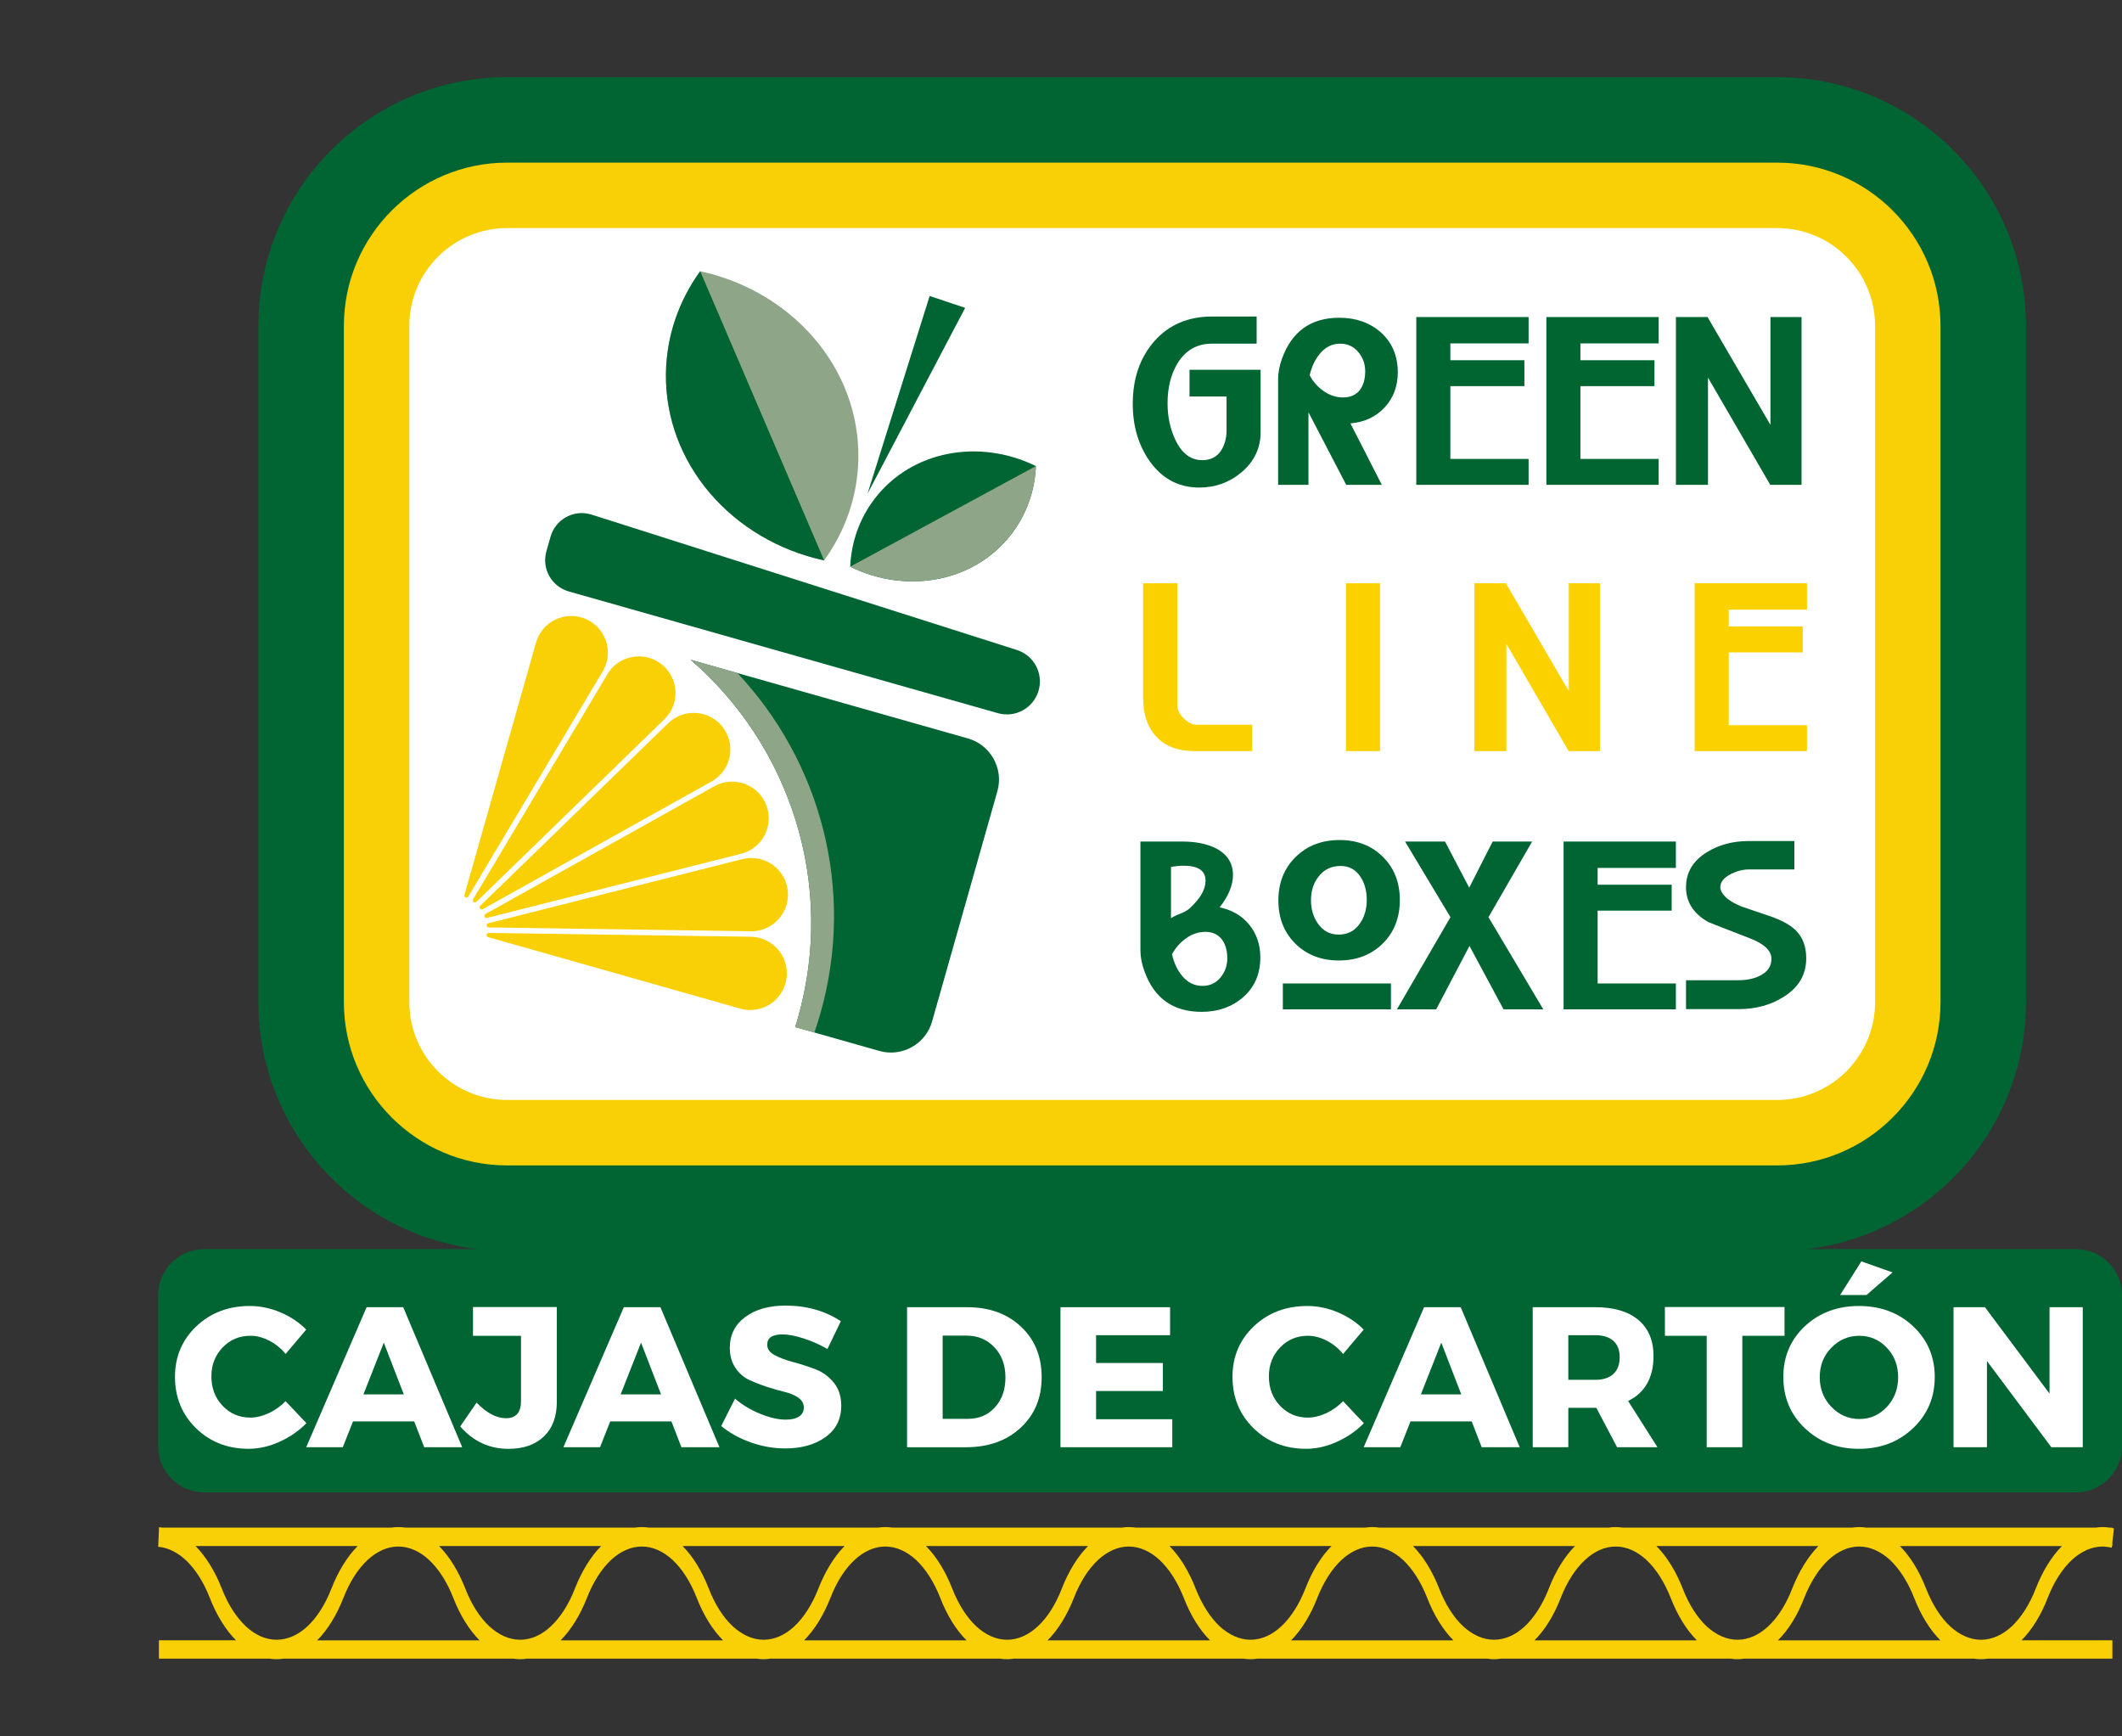
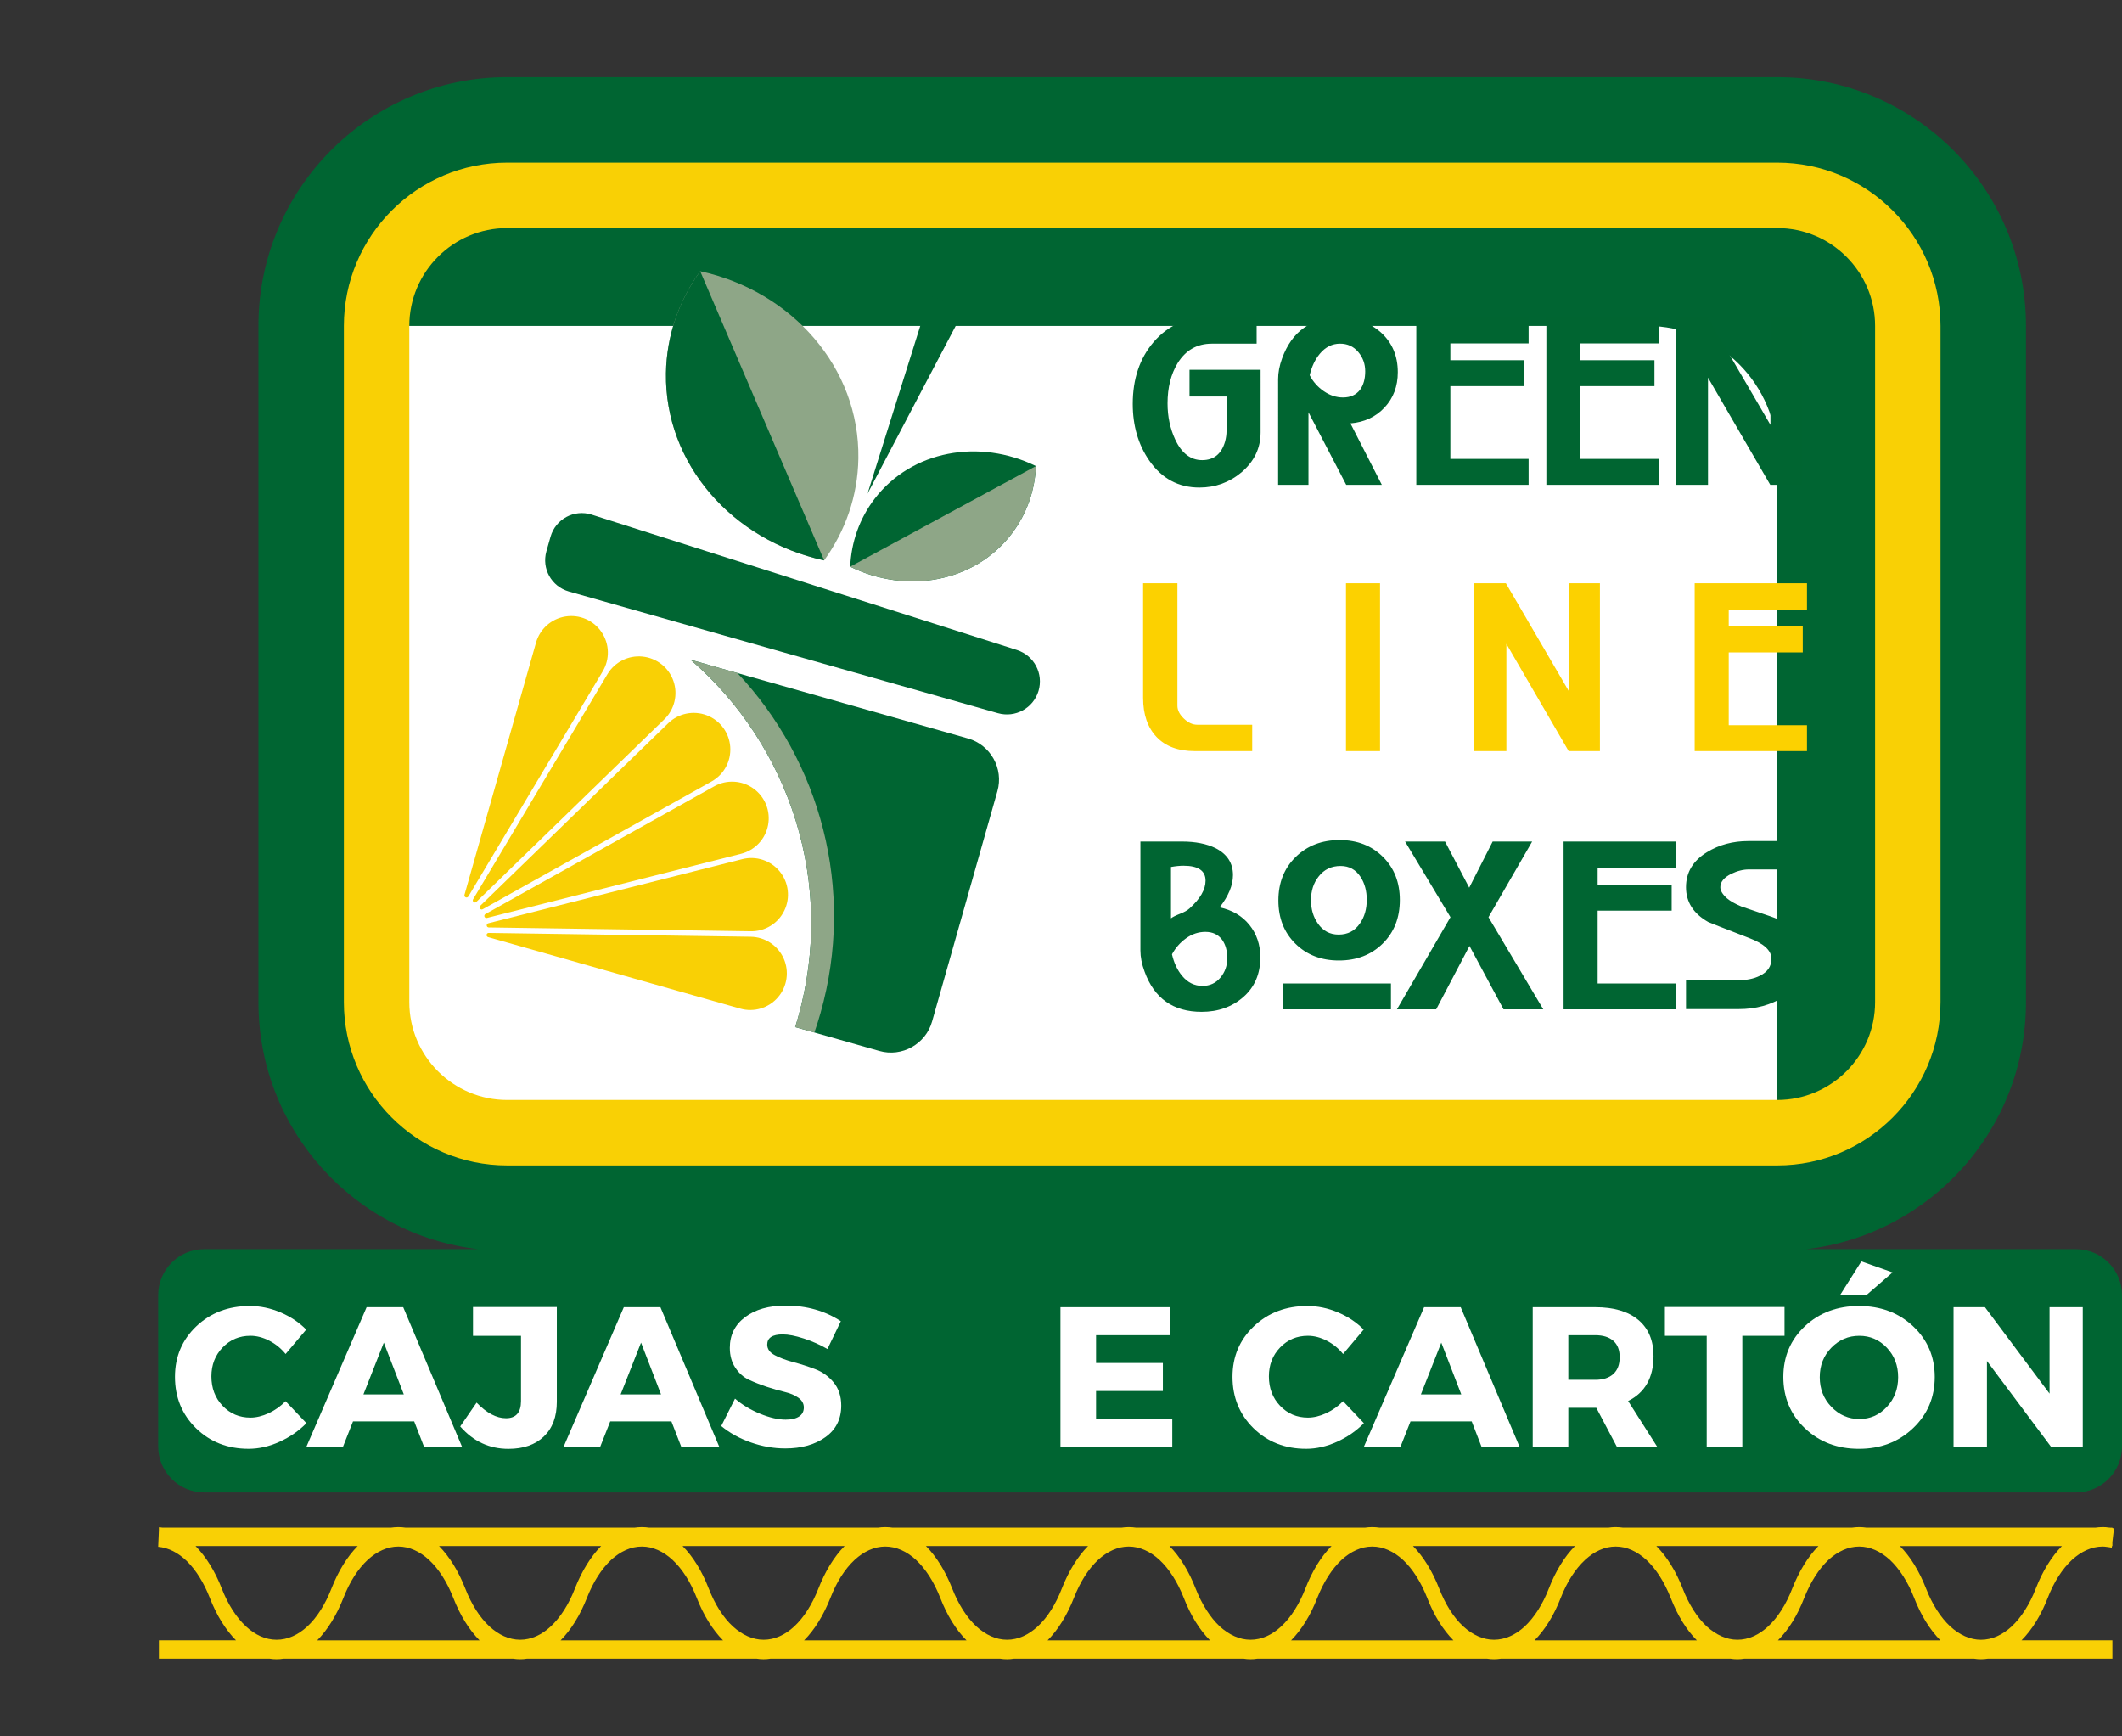
<svg xmlns="http://www.w3.org/2000/svg" version="1.1" id="Capa_1" x="0px" y="0px" width="311.812px" height="255.118px" viewBox="161.196 0 311.812 255.118" enable-background="new 161.196 0 311.812 255.118" xml:space="preserve">
  <rect x="161.196" y="0" width="311.812" height="255.118" fill="#333333" stroke="none" />
  <g>
    <path fill="#006532" d="M466.246,183.53h-39.633c18.17-2.111,32.283-17.552,32.283-36.285V47.882   c0-20.176-16.365-36.544-36.543-36.544H235.714c-20.176,0-36.543,16.366-36.543,36.544v99.361   c0,18.734,14.113,34.176,32.285,36.286h-40.252c-3.732,0-6.762,3.027-6.762,6.765v22.217c0,3.736,3.029,6.765,6.762,6.765h275.042   c3.732,0,6.762-3.026,6.762-6.765v-22.217C473.007,186.557,469.978,183.53,466.246,183.53z" />
-     <path fill="#FFFFFF" d="M422.353,166.422H235.714c-10.594,0-19.182-8.588-19.182-19.18V47.882c0-10.593,8.588-19.18,19.182-19.18   h186.639c10.592,0,19.18,8.587,19.18,19.18v99.361C441.533,157.834,432.945,166.422,422.353,166.422" />
+     <path fill="#FFFFFF" d="M422.353,166.422H235.714c-10.594,0-19.182-8.588-19.182-19.18V47.882h186.639c10.592,0,19.18,8.587,19.18,19.18v99.361C441.533,157.834,432.945,166.422,422.353,166.422" />
    <g>
      <path fill="#F9D005" d="M422.353,171.229H235.714c-13.229,0-23.988-10.762-23.988-23.984V47.882    c0-13.227,10.762-23.987,23.988-23.987h186.639c13.227,0,23.986,10.761,23.986,23.987v99.361    C446.339,160.467,435.58,171.229,422.353,171.229z M235.714,33.51c-7.926,0-14.373,6.447-14.373,14.372v99.361    c0,7.924,6.447,14.37,14.373,14.37h186.639c7.924,0,14.373-6.446,14.373-14.37V47.882c0-7.925-6.449-14.372-14.373-14.372H235.714    z" />
    </g>
    <g>
      <path fill="#8EA687" d="M282.294,82.338c3.107-4.298,4.949-9.447,5.033-15.005c0.191-13.3-9.766-24.563-23.242-27.482    c-3.107,4.297-4.951,9.445-5.033,15.003C258.86,68.156,268.817,79.417,282.294,82.338" />
      <path fill="#006532" d="M264.085,39.85c-3.107,4.298-4.949,9.446-5.033,15.005c-0.191,13.301,9.766,24.563,23.242,27.482    L264.085,39.85z" />
      <path fill="#006532" d="M286.126,83.263c0.154-3.557,1.33-7.036,3.602-9.996c5.439-7.086,15.377-8.867,23.689-4.788    c-0.154,3.557-1.328,7.034-3.602,9.995C304.376,85.56,294.438,87.342,286.126,83.263" />
      <path fill="#8EA687" d="M313.417,68.479c-0.154,3.557-1.33,7.036-3.604,9.995c-5.438,7.086-15.377,8.867-23.688,4.788    L313.417,68.479z" />
      <path fill="#006532" d="M244.771,86.898l63.059,17.885c2.559,0.717,5.193-0.725,5.965-3.265c0.76-2.547-0.645-5.204-3.172-6.019    l-62.49-19.889c-2.58-0.812-5.293,0.646-6.039,3.246l-0.609,2.147C240.769,83.55,242.229,86.167,244.771,86.898" />
      <path fill="#F9D005" d="M232.919,137.684l37.047,10.506c2.014,0.573,4.168-0.07,5.539-1.656c1.369-1.584,1.695-3.813,0.838-5.723    c-0.855-1.908-2.742-3.146-4.832-3.18l-38.504-0.561c-0.158-0.003-0.289,0.11-0.313,0.268    C232.673,137.497,232.765,137.64,232.919,137.684" />
      <path fill="#F9D005" d="M233.019,136.263l38.506,0.563c2.094,0.028,4.006-1.15,4.92-3.037c0.912-1.883,0.652-4.119-0.67-5.744    c-1.32-1.621-3.463-2.333-5.49-1.82l-37.334,9.425c-0.154,0.036-0.254,0.184-0.234,0.342    C232.733,136.144,232.862,136.262,233.019,136.263" />
      <path fill="#F9D005" d="M232.749,134.866l37.338-9.425c2.031-0.511,3.576-2.146,3.969-4.204c0.395-2.057-0.436-4.148-2.133-5.375    c-1.695-1.222-3.951-1.355-5.773-0.336l-33.625,18.766c-0.139,0.08-0.195,0.24-0.139,0.39    C232.442,134.825,232.597,134.904,232.749,134.866" />
      <path fill="#F9D005" d="M232.128,133.586l33.625-18.767c1.83-1.021,2.896-3.001,2.746-5.09c-0.152-2.09-1.496-3.895-3.453-4.64    c-1.953-0.743-4.164-0.287-5.662,1.171l-27.625,26.83c-0.113,0.107-0.127,0.281-0.033,0.408S231.989,133.663,232.128,133.586" />
      <path fill="#F9D005" d="M231.194,132.51l27.623-26.83c1.504-1.459,2.023-3.649,1.336-5.625c-0.688-1.978-2.451-3.375-4.537-3.589    c-2.078-0.213-4.096,0.801-5.166,2.595l-19.738,33.066c-0.08,0.133-0.049,0.306,0.074,0.404    C230.909,132.627,231.083,132.62,231.194,132.51" />
      <path fill="#F9D005" d="M230.019,131.711l19.736-33.063c1.074-1.799,1.01-4.048-0.168-5.781c-1.174-1.733-3.242-2.623-5.311-2.289    c-2.063,0.332-3.75,1.832-4.318,3.842l-10.51,37.049c-0.043,0.15,0.031,0.308,0.178,0.369    C229.771,131.901,229.935,131.844,230.019,131.711" />
      <path fill="#006532" d="M262.679,96.938l40.756,11.56c3.318,0.942,5.266,4.427,4.32,7.748l-9.598,33.842    c-0.941,3.318-4.428,5.268-7.748,4.322l-12.363-3.507c0.141-0.446,0.275-0.894,0.402-1.347    C284.046,129.829,277.239,109.515,262.679,96.938" />
      <path fill="#8EA687" d="M262.679,96.938l6.877,1.95c12.139,12.911,17.389,31.688,12.201,49.976    c-0.273,0.961-0.572,1.906-0.895,2.84l-2.816-0.8c0.141-0.446,0.275-0.894,0.402-1.347    C284.046,129.829,277.239,109.515,262.679,96.938" />
      <polygon fill="#006532" points="288.669,72.54 297.802,43.489 303.021,45.231   " />
      <path fill="#006531" d="M425.919,71.236h-4.596l-9.15-15.757v15.757h-4.713V46.577h4.641l9.248,15.848V46.577h4.57V71.236    L425.919,71.236z M404.923,71.236h-16.5V46.577h16.5v3.88h-11.498v2.468h10.881v3.806h-10.881v10.697h11.498V71.236z     M385.812,71.236H369.31V46.577h16.502v3.88h-11.496v2.468h10.879v3.806h-10.879v10.697h11.496V71.236L385.812,71.236z     M361.804,54.554c0-1.087-0.344-2.036-1.033-2.848c-0.689-0.81-1.576-1.214-2.664-1.214c-1.16,0-2.15,0.495-2.977,1.488    c-0.699,0.845-1.195,1.896-1.486,3.152c0.486,0.944,1.174,1.724,2.07,2.341c0.891,0.614,1.836,0.924,2.826,0.924    c1.09,0,1.922-0.375,2.502-1.124C361.55,56.572,361.804,55.666,361.804,54.554 M366.591,54.698c0,2.056-0.646,3.779-1.939,5.168    c-1.293,1.39-2.969,2.169-5.021,2.34l4.615,9.03h-5.232l-5.549-10.662v10.662h-4.459V55.714c0-0.967,0.193-1.982,0.578-3.046    c1.453-3.989,4.256-5.982,8.414-5.982c2.441,0,4.473,0.714,6.094,2.14C365.757,50.324,366.591,52.281,366.591,54.698     M346.431,63.547c0,2.297-0.934,4.243-2.793,5.838c-1.789,1.499-3.857,2.249-6.203,2.249c-3.07,0-5.523-1.319-7.357-3.955    c-1.623-2.343-2.432-5.125-2.432-8.339c0-3.649,1.016-6.672,3.047-9.065c2.15-2.514,5.025-3.771,8.627-3.771h6.529v3.988h-6.582    c-2.17,0-3.844,0.956-5.027,2.865c-0.986,1.618-1.48,3.59-1.48,5.91c0,1.935,0.375,3.699,1.117,5.295    c0.943,2.03,2.268,3.046,3.971,3.046c1.711,0,2.836-0.907,3.361-2.72c0.145-0.531,0.219-1.063,0.219-1.595v-5.041h-5.441v-3.917    h10.445V63.547L346.431,63.547z" />
      <path fill="#006532" d="M426.607,140.795c0,2.395-1.1,4.277-3.299,5.656c-1.887,1.209-4.1,1.813-6.637,1.813h-7.727v-4.243h7.641    c1.258,0,2.328-0.217,3.199-0.651c1.143-0.557,1.711-1.391,1.711-2.502c0-1.209-1.09-2.224-3.266-3.047    c-3.818-1.474-5.826-2.261-6.02-2.355c-2.178-1.234-3.266-2.938-3.266-5.114c0-2.175,1.027-3.891,3.084-5.148    c1.766-1.088,3.797-1.632,6.094-1.632h6.742v4.17h-6.672c-0.848,0-1.717,0.218-2.611,0.652c-1.063,0.533-1.596,1.186-1.596,1.958    c0,0.511,0.326,1.053,0.98,1.633c0.484,0.41,1.184,0.81,2.104,1.196c1.426,0.484,2.852,0.968,4.275,1.449    c1.67,0.584,2.904,1.26,3.701,2.033C426.087,137.676,426.607,139.055,426.607,140.795 M407.453,148.299h-16.5v-24.658h16.5v3.881    h-11.496v2.467h10.879v3.807h-10.879v10.699h11.496V148.299z M387.97,148.299h-5.84l-5.004-9.316l-4.896,9.316h-5.766    l7.867-13.543l-6.67-11.115h5.871l3.555,6.781l3.445-6.781h5.803l-6.418,11.115L387.97,148.299z M362.031,132.202    c0-1.295-0.301-2.412-0.904-3.353c-0.703-1.078-1.682-1.617-2.938-1.617c-1.354,0-2.432,0.515-3.229,1.55    c-0.748,0.936-1.125,2.102-1.125,3.491c0,1.317,0.34,2.461,1.018,3.418c0.748,1.086,1.766,1.623,3.045,1.623    c1.332,0,2.371-0.537,3.119-1.623C361.693,134.734,362.031,133.567,362.031,132.202 M365.585,148.299h-15.885v-3.805h15.885    V148.299z M366.89,132.237c0,2.611-0.84,4.743-2.52,6.401c-1.682,1.655-3.826,2.481-6.438,2.481c-2.588,0-4.715-0.82-6.383-2.465    s-2.504-3.759-2.504-6.348c0-2.611,0.848-4.743,2.541-6.398c1.691-1.657,3.844-2.486,6.453-2.486c2.588,0,4.709,0.823,6.363,2.467    C366.064,127.535,366.89,129.65,366.89,132.237 M341.535,140.795c0-1.111-0.256-2.02-0.756-2.721    c-0.58-0.773-1.395-1.16-2.461-1.16c-1.008,0-1.953,0.313-2.834,0.941c-0.877,0.632-1.564,1.415-2.072,2.357    c0.289,1.258,0.779,2.311,1.479,3.154c0.816,0.993,1.82,1.487,3,1.487c1.082,0,1.957-0.405,2.635-1.215    C341.195,142.833,341.535,141.883,341.535,140.795 M338.343,129.397c0-1.47-1.076-2.201-3.23-2.201    c-0.555,0-1.172,0.061-1.848,0.183v7.543c0.24-0.193,0.701-0.424,1.377-0.687c0.605-0.239,1.051-0.495,1.342-0.761    C337.558,132.055,338.343,130.698,338.343,129.397 M346.392,140.663c0,2.412-0.826,4.351-2.482,5.814    c-1.656,1.456-3.705,2.188-6.146,2.188c-4.158,0-6.951-1.97-8.377-5.904c-0.412-1.107-0.615-2.146-0.615-3.113v-16.005h6.127    c1.957,0,3.604,0.327,4.934,0.979c1.691,0.872,2.539,2.184,2.539,3.95c0,1.492-0.654,3.075-1.959,4.742    c1.838,0.389,3.295,1.24,4.367,2.568C345.855,137.211,346.392,138.799,346.392,140.663" />
      <path fill="#FCD100" d="M426.718,110.356h-16.502V85.698h16.502v3.879H415.22v2.468h10.879v3.807H415.22v10.697h11.498V110.356z     M396.292,110.356h-4.596l-9.148-15.755v15.755h-4.715V85.698h4.643l9.246,15.848V85.698h4.57V110.356L396.292,110.356z     M363.982,110.356h-5.004V85.698h5.004V110.356z M345.197,110.356h-8.447c-2.418,0-4.287-0.694-5.605-2.078    c-1.316-1.391-1.977-3.307-1.977-5.741V85.698h5.041v17.993c0,0.652,0.313,1.273,0.943,1.879c0.629,0.604,1.281,0.908,1.959,0.908    h8.086V110.356z" />
    </g>
    <path fill="#FFFFFF" d="M197.901,191.883c1.527,0,3.031,0.314,4.514,0.941c1.477,0.625,2.734,1.469,3.775,2.526l-3.027,3.586   c-0.666-0.823-1.467-1.474-2.396-1.954s-1.857-0.721-2.777-0.721c-1.625,0-2.986,0.574-4.086,1.722   c-1.098,1.144-1.645,2.56-1.645,4.244c0,1.726,0.547,3.167,1.645,4.321c1.1,1.156,2.461,1.734,4.086,1.734   c0.861,0,1.758-0.217,2.689-0.646c0.93-0.434,1.758-1.021,2.482-1.766l3.061,3.231c-1.119,1.138-2.438,2.051-3.955,2.735   c-1.52,0.686-3.033,1.029-4.543,1.029c-3.094,0-5.672-1.012-7.729-3.029c-2.059-2.019-3.086-4.532-3.086-7.553   c0-2.957,1.049-5.435,3.145-7.423C192.149,192.879,194.767,191.883,197.901,191.883" />
    <path fill="#FFFFFF" d="M222.06,208.842h-8.994l-1.498,3.791h-5.377l8.875-20.572h5.379l8.67,20.572h-5.584L222.06,208.842z    M220.534,204.877l-2.939-7.612l-2.996,7.612H220.534z" />
    <path fill="#FFFFFF" d="M243.017,192.032v13.932c0,2.176-0.633,3.869-1.895,5.084c-1.268,1.217-3.006,1.824-5.217,1.824   c-2.803,0-5.162-1.099-7.084-3.293l2.408-3.498c1.473,1.527,2.91,2.291,4.322,2.291c1.469,0,2.203-0.84,2.203-2.525v-9.582H230.7   v-4.232H243.017L243.017,192.032z" />
    <path fill="#FFFFFF" d="M259.856,208.842h-8.994l-1.496,3.791h-5.381l8.877-20.572h5.379l8.672,20.572h-5.586L259.856,208.842z    M258.331,204.877l-2.939-7.612l-2.998,7.612H258.331z" />
    <path fill="#FFFFFF" d="M276.64,191.825c3.076,0,5.779,0.766,8.111,2.293l-1.969,4.086c-1.078-0.627-2.234-1.142-3.469-1.543   c-1.234-0.402-2.271-0.604-3.115-0.604c-1.51,0-2.264,0.501-2.264,1.5c0,0.646,0.373,1.165,1.117,1.559   c0.744,0.393,1.648,0.73,2.719,1.016c1.068,0.281,2.135,0.625,3.203,1.027c1.068,0.401,1.973,1.053,2.719,1.954   c0.744,0.899,1.117,2.037,1.117,3.409c0,1.979-0.773,3.521-2.322,4.63c-1.547,1.106-3.518,1.659-5.906,1.659   c-1.705,0-3.391-0.295-5.057-0.883c-1.666-0.586-3.115-1.391-4.35-2.408l2.027-4.027c1.039,0.9,2.264,1.644,3.676,2.219   c1.41,0.578,2.664,0.867,3.762,0.867c0.84,0,1.498-0.149,1.969-0.455c0.471-0.305,0.705-0.75,0.705-1.338   c0-0.566-0.27-1.043-0.809-1.428c-0.539-0.38-1.211-0.66-2.016-0.852c-0.803-0.187-1.674-0.436-2.613-0.748   c-0.941-0.313-1.813-0.656-2.615-1.027c-0.805-0.373-1.475-0.967-2.012-1.779c-0.543-0.813-0.811-1.787-0.811-2.926   c0-1.88,0.748-3.384,2.248-4.51C272.185,192.389,274.171,191.825,276.64,191.825" />
-     <path fill="#FFFFFF" d="M294.481,192.061h8.846c3.23,0,5.863,0.947,7.891,2.854c2.029,1.897,3.043,4.377,3.043,7.433   c0,3.038-1.029,5.513-3.086,7.422c-2.059,1.913-4.742,2.866-8.053,2.866h-8.641V192.061z M299.71,196.235v12.227h3.732   c1.607,0,2.926-0.563,3.953-1.69c1.029-1.126,1.543-2.59,1.543-4.394c0-1.803-0.539-3.277-1.617-4.422   c-1.076-1.146-2.447-1.721-4.113-1.721H299.71L299.71,196.235z" />
    <polygon fill="#FFFFFF" points="333.13,196.174 322.255,196.174 322.255,200.26 332.072,200.26 332.072,204.375 322.255,204.375    322.255,208.52 333.455,208.52 333.455,212.633 317.022,212.633 317.022,192.061 333.13,192.061  " />
    <path fill="#FFFFFF" d="M353.292,191.883c1.527,0,3.031,0.314,4.512,0.941c1.479,0.625,2.738,1.469,3.775,2.526l-3.027,3.586   c-0.666-0.823-1.463-1.474-2.396-1.954c-0.93-0.48-1.855-0.721-2.775-0.721c-1.627,0-2.988,0.574-4.086,1.722   c-1.1,1.144-1.645,2.56-1.645,4.244c0,1.726,0.545,3.167,1.645,4.321c1.098,1.156,2.459,1.734,4.086,1.734   c0.861,0,1.758-0.217,2.688-0.646c0.934-0.434,1.76-1.021,2.484-1.766l3.055,3.231c-1.113,1.138-2.434,2.051-3.951,2.735   c-1.518,0.686-3.031,1.029-4.539,1.029c-3.098,0-5.676-1.012-7.732-3.029c-2.055-2.019-3.082-4.532-3.082-7.553   c0-2.957,1.045-5.435,3.143-7.423C347.541,192.879,350.158,191.883,353.292,191.883" />
    <path fill="#FFFFFF" d="M377.453,208.842h-8.996l-1.496,3.791h-5.381l8.877-20.572h5.379l8.67,20.572h-5.584L377.453,208.842z    M375.921,204.877l-2.939-7.612l-2.998,7.612H375.921z" />
    <path fill="#FFFFFF" d="M398.818,212.635l-3.057-5.791h-0.148h-3.965v5.791h-5.23v-20.574h9.195c2.727,0,4.832,0.623,6.318,1.865   c1.49,1.244,2.236,3.014,2.236,5.305c0,3.176-1.246,5.38-3.732,6.613l4.318,6.791H398.818z M391.648,202.731h3.965   c1.139,0,2.021-0.285,2.646-0.854c0.625-0.57,0.939-1.391,0.939-2.471c0-1.059-0.314-1.861-0.939-2.408   c-0.625-0.549-1.508-0.824-2.646-0.824h-3.965V202.731z" />
    <polygon fill="#FFFFFF" points="423.417,196.263 417.216,196.263 417.216,212.633 411.984,212.633 411.984,196.263    405.841,196.263 405.841,192.032 423.417,192.032  " />
    <path fill="#FFFFFF" d="M434.351,191.883c3.193,0,5.85,0.996,7.965,2.982c2.117,1.988,3.176,4.473,3.176,7.451   c0,2.999-1.064,5.506-3.189,7.523c-2.127,2.019-4.775,3.029-7.949,3.029c-3.176,0-5.82-1.004-7.938-3.015   c-2.113-2.008-3.174-4.521-3.174-7.539c0-2.997,1.061-5.485,3.174-7.466C428.531,192.875,431.175,191.883,434.351,191.883    M434.408,196.263c-1.604,0-2.979,0.584-4.111,1.752c-1.139,1.164-1.703,2.608-1.703,4.331c0,1.726,0.57,3.183,1.717,4.367   c1.146,1.184,2.514,1.775,4.1,1.775c1.588,0,2.936-0.593,4.043-1.775c1.104-1.186,1.66-2.643,1.66-4.367   c0-1.723-0.557-3.167-1.66-4.331C437.343,196.847,435.996,196.263,434.408,196.263 M439.292,186.948l-3.824,3.321h-3.879   l3.117-4.938L439.292,186.948z" />
    <polygon fill="#FFFFFF" points="467.24,212.633 462.625,212.633 453.162,199.967 453.162,212.633 448.253,212.633 448.253,192.061    452.869,192.061 462.359,204.758 462.359,192.061 467.24,192.061  " />
    <path fill="#F9D005" d="M471.597,224.51v-0.059h-0.324c-0.096-0.01-0.18-0.02-0.266-0.02c-0.24-0.047-0.529-0.063-0.836-0.063   c-0.367,0-0.727,0.032-1.088,0.082h-33.607c-0.357-0.05-0.725-0.082-1.09-0.082c-0.361,0-0.729,0.032-1.084,0.082h-33.604   c-0.361-0.05-0.725-0.082-1.09-0.082c-0.367,0-0.732,0.032-1.088,0.082h-33.6c-0.361-0.05-0.723-0.082-1.09-0.082   s-0.723,0.032-1.082,0.082H328.14c-0.355-0.05-0.719-0.082-1.086-0.082c-0.365,0-0.725,0.032-1.082,0.082h-33.604   c-0.359-0.05-0.723-0.082-1.096-0.082c-0.365,0-0.729,0.032-1.086,0.082h-33.586c-0.361-0.05-0.723-0.082-1.09-0.082   c-0.365,0-0.729,0.032-1.088,0.082h-33.609c-0.357-0.05-0.725-0.082-1.092-0.082s-0.732,0.032-1.086,0.082h-33.541   c-0.176-0.02-0.352-0.043-0.527-0.066l-0.008,0.066h-0.014v0.43l-0.104,2.382c1.531,0.134,2.961,0.889,4.225,2.118   c1.336,1.31,2.498,3.184,3.352,5.377c0.992,2.546,2.314,4.693,3.859,6.248h-11.33v2.691h16.27c0.338,0.055,0.68,0.081,1.021,0.081   c0.348,0,0.684-0.026,1.021-0.081h33.732c0.346,0.055,0.693,0.081,1.039,0.081c0.34,0,0.676-0.026,1.012-0.081h33.734   c0.334,0.055,0.68,0.081,1.025,0.081c0.34,0,0.676-0.026,1.014-0.081h33.732c0.332,0.055,0.674,0.081,1.021,0.081   c0.342,0,0.682-0.026,1.018-0.081h33.739c0.336,0.055,0.678,0.081,1.02,0.081c0.346,0,0.688-0.026,1.023-0.081h33.732   c0.336,0.055,0.678,0.081,1.02,0.081c0.348,0,0.684-0.026,1.023-0.081h33.732c0.332,0.055,0.672,0.081,1.016,0.081   c0.346,0,0.684-0.026,1.018-0.081h33.74c0.34,0.055,0.682,0.081,1.027,0.081c0.342,0,0.68-0.026,1.021-0.081h18.295v-2.691H458.24   c1.547-1.555,2.877-3.702,3.857-6.248c0.904-2.325,2.133-4.246,3.563-5.578c1.354-1.232,2.887-1.955,4.51-1.955   c0.18,0,0.4,0.021,0.664,0.061c0.268,0.031,0.484,0.068,0.668,0.111l0.025-0.242h0.066v-0.564l0.234-2.021L471.597,224.51z    M201.841,240.92c-1.629,0-3.154-0.707-4.496-1.953c-1.426-1.327-2.664-3.254-3.57-5.596c-0.984-2.521-2.314-4.652-3.84-6.218   h23.816c-1.531,1.55-2.854,3.696-3.842,6.218c-0.912,2.342-2.139,4.289-3.557,5.596C205.003,240.213,203.472,240.92,201.841,240.92   z M207.81,241.006c1.535-1.555,2.857-3.702,3.855-6.248c0.902-2.325,2.129-4.246,3.564-5.578c1.344-1.232,2.889-1.955,4.492-1.955   c1.633,0,3.168,0.723,4.506,1.955c1.436,1.332,2.66,3.253,3.572,5.578c0.992,2.546,2.318,4.693,3.861,6.248H207.81z    M237.634,240.92c-1.643,0-3.176-0.728-4.512-1.953c-1.438-1.327-2.656-3.254-3.568-5.596c-0.99-2.521-2.313-4.668-3.84-6.218   h23.811c-1.531,1.55-2.842,3.696-3.842,6.218c-0.898,2.342-2.137,4.269-3.563,5.596C240.784,240.213,239.237,240.92,237.634,240.92   z M243.577,241.006c1.545-1.555,2.867-3.702,3.869-6.248c0.91-2.325,2.141-4.246,3.555-5.578c1.346-1.232,2.883-1.955,4.514-1.955   c1.617,0,3.158,0.723,4.496,1.955c1.436,1.332,2.652,3.253,3.563,5.578c0.992,2.546,2.32,4.693,3.865,6.248H243.577z    M273.405,240.92c-1.633,0-3.166-0.728-4.512-1.953c-1.426-1.307-2.654-3.254-3.564-5.596c-0.98-2.521-2.289-4.668-3.836-6.218   h23.805c-1.527,1.55-2.842,3.696-3.834,6.218c-0.918,2.342-2.135,4.269-3.564,5.596C276.556,240.213,275.021,240.92,273.405,240.92   z M279.354,241.006c1.547-1.555,2.863-3.702,3.871-6.248c0.902-2.325,2.123-4.246,3.559-5.578c1.336-1.232,2.887-1.955,4.49-1.955   c1.635,0,3.176,0.723,4.518,1.955c1.42,1.332,2.652,3.253,3.563,5.578c0.99,2.546,2.307,4.693,3.861,6.248H279.354z    M309.171,240.92c-1.617,0-3.154-0.728-4.5-1.953c-1.43-1.327-2.648-3.254-3.564-5.596c-0.99-2.521-2.307-4.668-3.846-6.218h23.815   c-1.533,1.55-2.852,3.696-3.844,6.218c-0.902,2.342-2.131,4.289-3.555,5.596C312.323,240.213,310.8,240.92,309.171,240.92z    M315.132,241.006c1.549-1.555,2.87-3.702,3.872-6.248c0.904-2.325,2.125-4.246,3.559-5.578c1.34-1.232,2.883-1.955,4.494-1.955   c1.619,0,3.174,0.723,4.508,1.955c1.436,1.332,2.656,3.253,3.574,5.578c0.988,2.546,2.305,4.693,3.859,6.248H315.132z    M344.949,240.92c-1.617,0-3.158-0.728-4.512-1.953c-1.414-1.327-2.639-3.254-3.563-5.596c-0.982-2.521-2.295-4.668-3.828-6.218   h23.807c-1.539,1.55-2.85,3.696-3.83,6.218c-0.916,2.342-2.135,4.269-3.572,5.596C348.115,240.213,346.572,240.92,344.949,240.92z    M350.916,241.006c1.537-1.555,2.871-3.702,3.848-6.248c0.924-2.325,2.145-4.246,3.57-5.578c1.354-1.232,2.883-1.955,4.5-1.955   c1.625,0,3.166,0.723,4.51,1.955c1.432,1.332,2.645,3.253,3.564,5.578c0.98,2.546,2.313,4.693,3.854,6.248H350.916z    M380.724,240.92c-1.609,0-3.164-0.728-4.5-1.953c-1.432-1.307-2.648-3.254-3.561-5.596c-0.998-2.521-2.307-4.668-3.836-6.218   h23.801c-1.539,1.55-2.85,3.696-3.834,6.218c-0.908,2.342-2.141,4.269-3.557,5.596C383.888,240.213,382.343,240.92,380.724,240.92z    M386.685,241.006c1.543-1.555,2.875-3.702,3.854-6.248c0.908-2.325,2.141-4.246,3.582-5.578c1.336-1.232,2.859-1.955,4.488-1.955   c1.639,0,3.148,0.723,4.504,1.955c1.428,1.332,2.65,3.253,3.574,5.578c0.99,2.546,2.297,4.693,3.848,6.248H386.685z    M416.496,240.92c-1.617,0-3.146-0.728-4.504-1.953c-1.422-1.327-2.641-3.254-3.545-5.596c-0.99-2.521-2.313-4.668-3.859-6.218   h23.809c-1.521,1.55-2.836,3.696-3.836,6.218c-0.898,2.342-2.139,4.289-3.559,5.596C419.658,240.213,418.128,240.92,416.496,240.92   z M422.451,241.006c1.57-1.555,2.883-3.702,3.867-6.248c0.926-2.325,2.143-4.246,3.564-5.578c1.352-1.232,2.891-1.955,4.504-1.955   c1.619,0,3.158,0.723,4.514,1.955c1.416,1.332,2.65,3.253,3.561,5.578c0.984,2.546,2.313,4.693,3.857,6.248H422.451z    M460.345,233.374c-0.9,2.342-2.143,4.268-3.555,5.596c-1.355,1.246-2.891,1.953-4.51,1.953c-1.617,0-3.156-0.729-4.504-1.953   c-1.426-1.328-2.66-3.254-3.568-5.596c-0.986-2.521-2.293-4.668-3.834-6.219h23.805   C462.648,228.706,461.332,230.851,460.345,233.374z" />
  </g>
</svg>